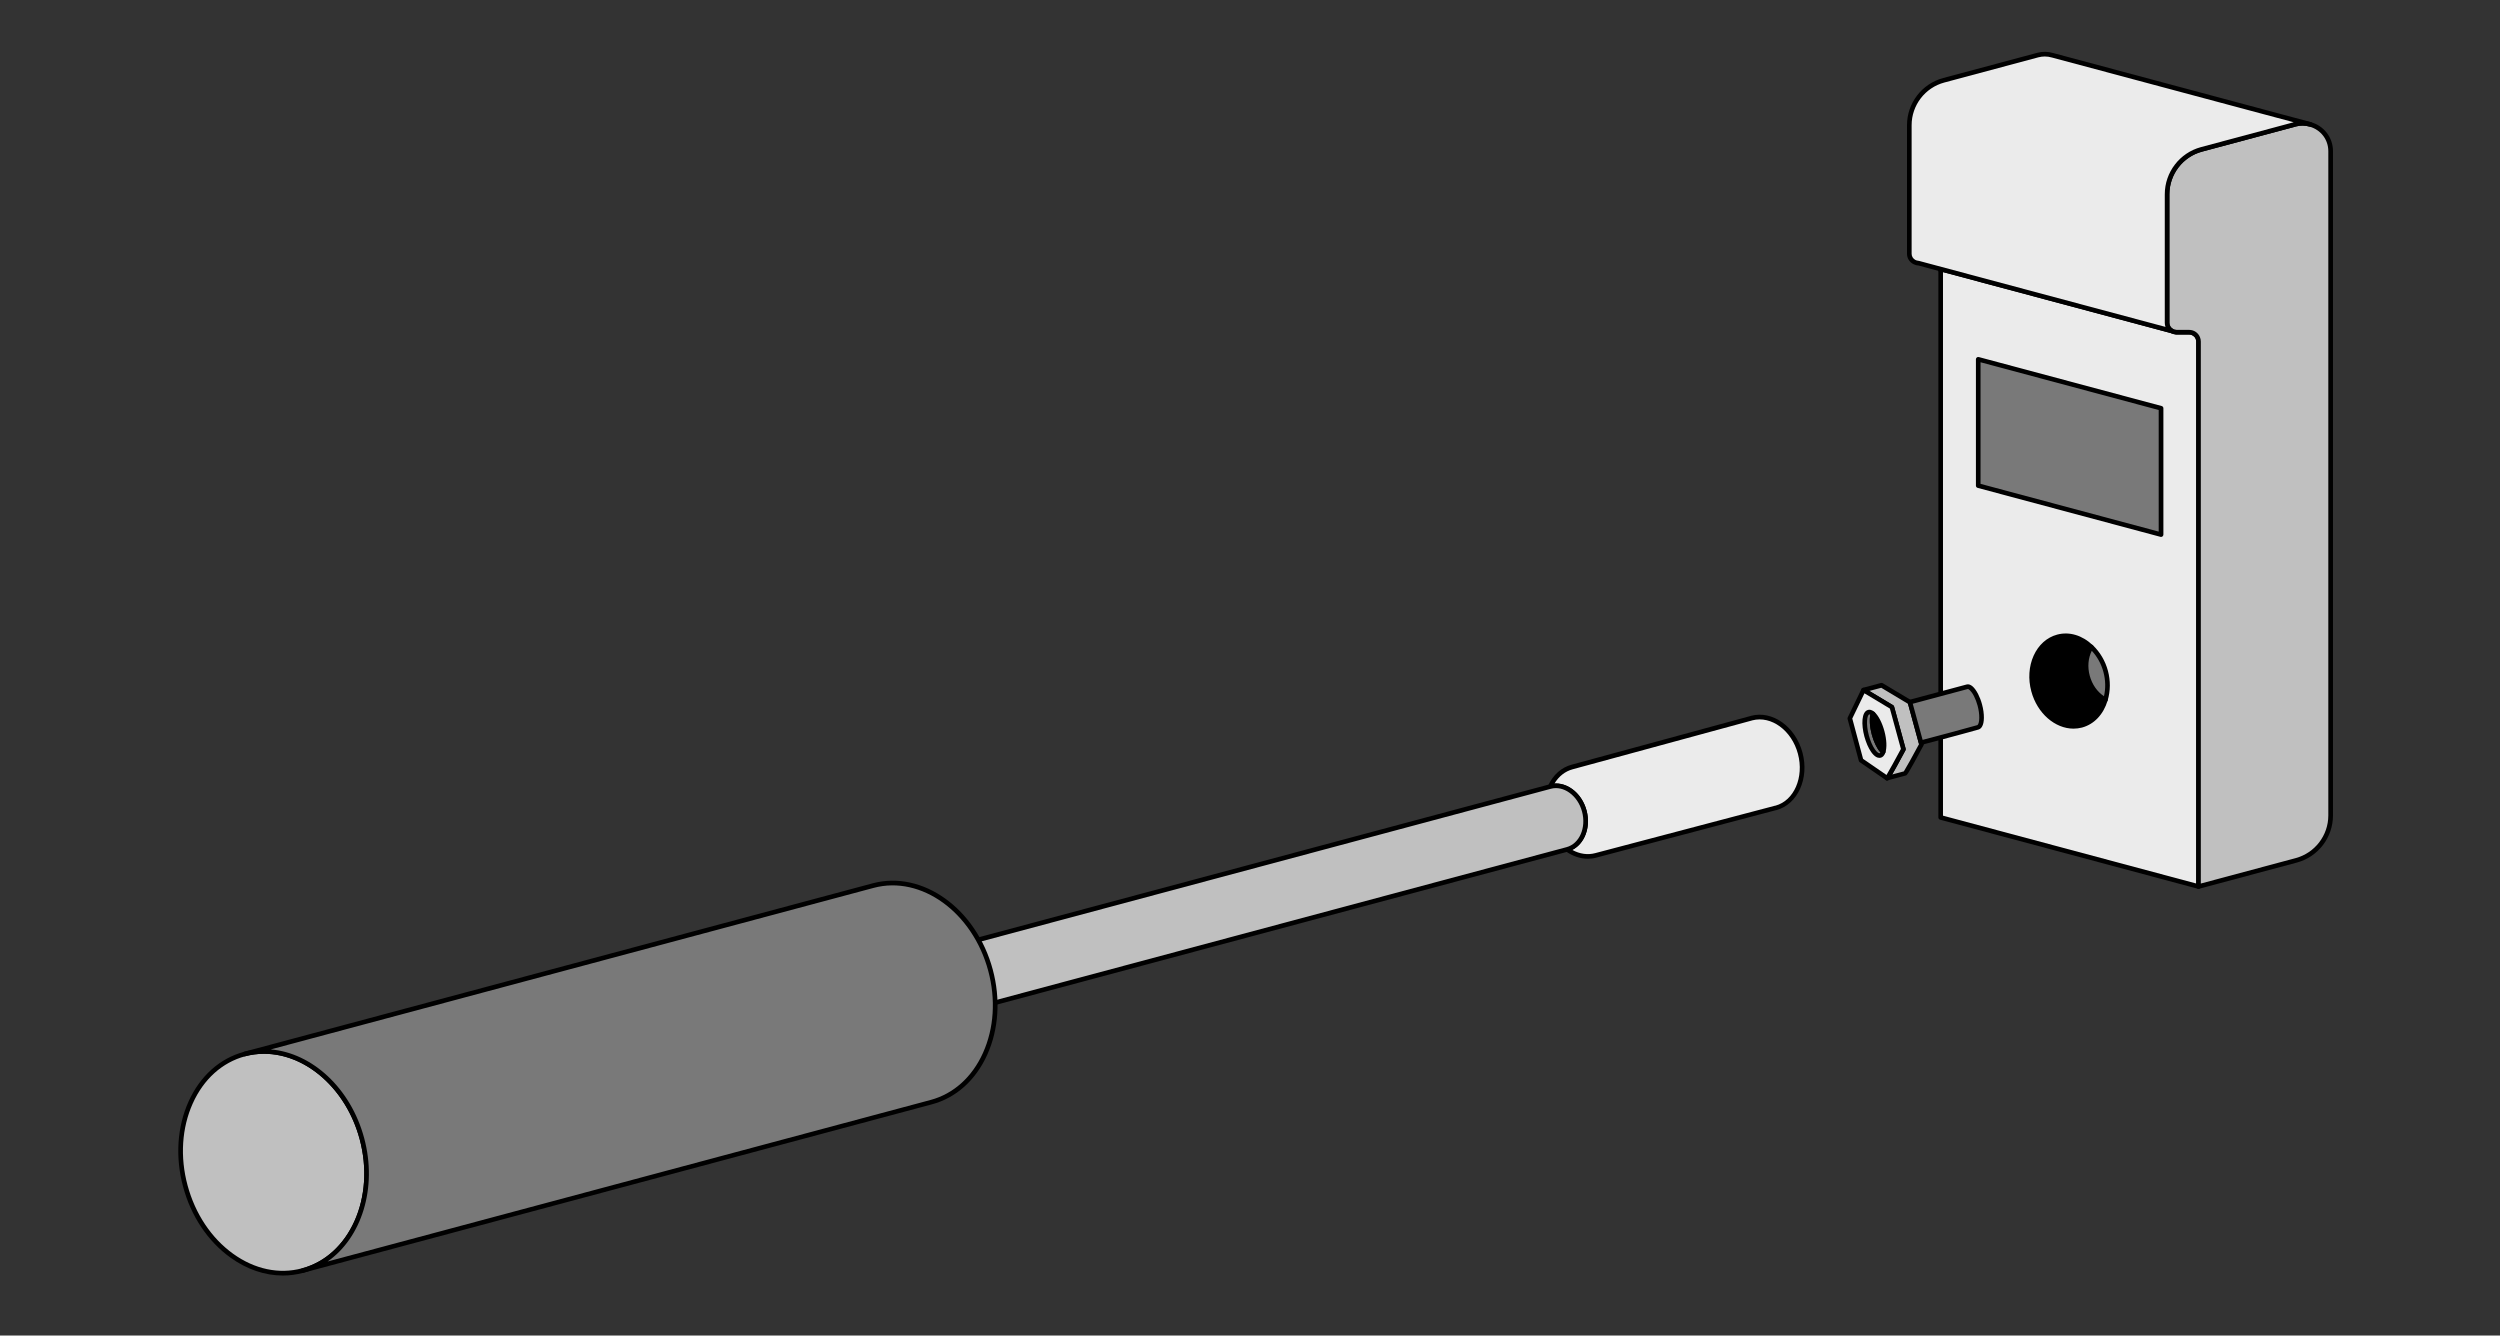
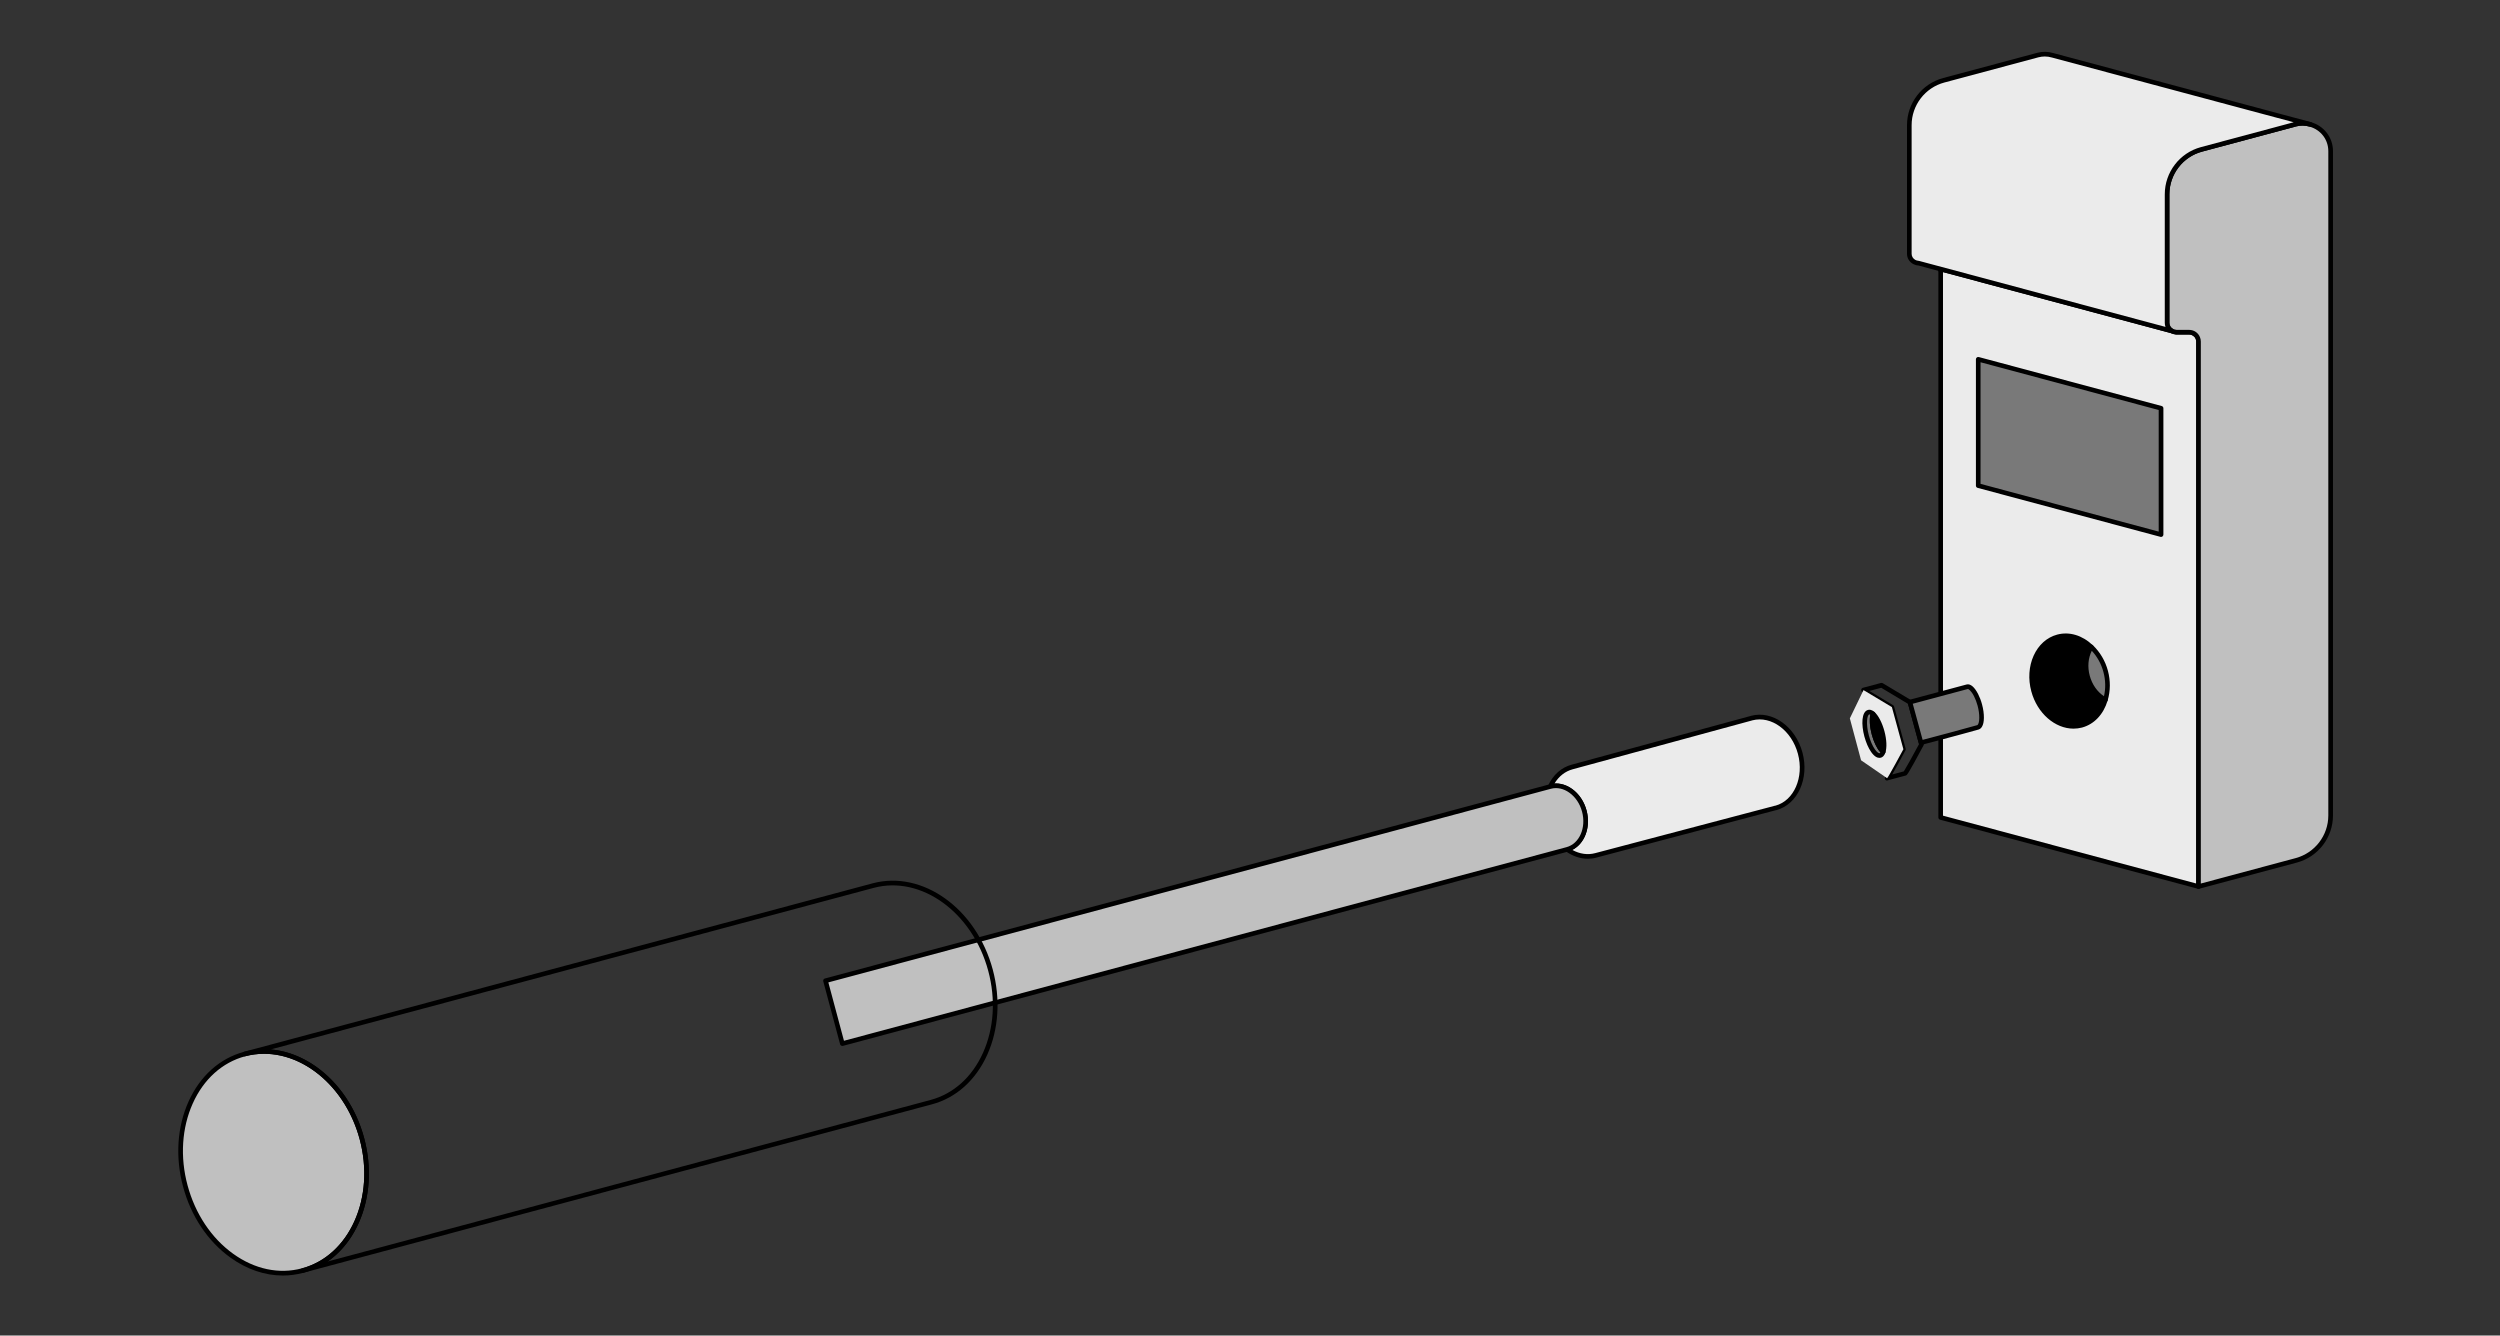
<svg xmlns="http://www.w3.org/2000/svg" version="1.1" id="Layer_1" x="0px" y="0px" viewBox="0 0 595.28 318" style="enable-background:new 0 0 595.28 318;" xml:space="preserve">
  <rect x="0" y="0" width="595.28" height="318" fill="#333333" stroke="none" />
  <style type="text/css"> .st0{fill:#EBEBEB;} .st1{fill:#797979;} .st2{fill:#C0C0C0;} .st3{fill:none;} </style>
  <g>
-     <path class="st0" d="M518.23,79.11l-1-0.27C517.53,78.99,517.86,79.11,518.23,79.11" />
-   </g>
+     </g>
  <g>
    <path d="M518.23,79.66c-0.41,0-0.83-0.11-1.26-0.33c-0.25-0.13-0.36-0.43-0.26-0.69c0.1-0.27,0.37-0.41,0.66-0.34l1,0.27 c0.27,0.07,0.44,0.33,0.41,0.61C518.74,79.45,518.5,79.66,518.23,79.66z" />
  </g>
  <g>
    <path class="st0" d="M523.33,80.47c-0.33-0.8-1.12-1.37-2.04-1.37h-3.06c-0.37,0-0.7-0.11-1-0.27l-23.64-6.34l-15.4-4.12 l-16.25-4.35c0.11,0.26,0.17,0.55,0.17,0.85v129.78l61.39,16.45V81.32C523.5,81.02,523.43,80.73,523.33,80.47" />
  </g>
  <g>
    <path d="M523.5,211.65c-0.05,0-0.09-0.01-0.14-0.02l-61.4-16.45c-0.24-0.06-0.41-0.28-0.41-0.53V64.87c0-0.22-0.04-0.43-0.13-0.64 c-0.08-0.19-0.04-0.41,0.1-0.57c0.14-0.16,0.36-0.22,0.56-0.17l55.29,14.82c0.39,0.18,0.63,0.25,0.86,0.25h3.06 c1.12,0,2.12,0.67,2.55,1.7c0,0,0,0,0,0c0.14,0.34,0.21,0.7,0.21,1.06V211.1c0,0.17-0.08,0.33-0.22,0.44 C523.74,211.61,523.62,211.65,523.5,211.65z M462.65,194.22l60.29,16.15V81.32c0-0.21-0.04-0.43-0.13-0.64 c-0.26-0.62-0.86-1.02-1.53-1.02h-3.06c-0.41,0-0.82-0.11-1.25-0.33l-54.32-14.54c0,0.03,0,0.05,0,0.08V194.22z" />
  </g>
  <g>
    <polygon class="st1" points="471.04,85.54 471.04,115.64 514.57,127.3 514.57,97.21 " />
  </g>
  <g>
    <path d="M514.57,127.85c-0.05,0-0.09-0.01-0.14-0.02l-43.53-11.66c-0.24-0.06-0.41-0.28-0.41-0.53V85.55 c0-0.17,0.08-0.33,0.22-0.44c0.14-0.1,0.31-0.14,0.48-0.09l43.53,11.66c0.24,0.06,0.41,0.28,0.41,0.53v30.09 c0,0.17-0.08,0.33-0.22,0.44C514.8,127.81,514.68,127.85,514.57,127.85z M471.59,115.21l42.42,11.37V97.63l-42.42-11.37V115.21z" />
  </g>
  <g>
    <path d="M497.05,161.03c-0.69-2.58-0.27-5.13,0.9-6.98c-2.25-2.14-5.17-3.15-7.98-2.4c-4.74,1.27-7.32,7.01-5.76,12.83 c1.56,5.81,6.66,9.5,11.4,8.22c2.81-0.75,4.83-3.09,5.71-6.07C499.38,165.61,497.75,163.61,497.05,161.03" />
  </g>
  <g>
    <path d="M493.73,173.5c-4.38,0-8.63-3.61-10.05-8.88c-0.79-2.93-0.59-5.95,0.55-8.49c1.16-2.57,3.15-4.36,5.6-5.02 c2.89-0.78,5.99,0.15,8.5,2.54c0.19,0.18,0.23,0.47,0.09,0.7c-1.16,1.83-1.46,4.22-0.84,6.55l0,0c0.63,2.33,2.08,4.25,4,5.25 c0.23,0.13,0.35,0.39,0.27,0.65c-0.99,3.32-3.21,5.66-6.1,6.44C495.09,173.41,494.41,173.5,493.73,173.5z M491.86,151.95 c-0.59,0-1.17,0.08-1.74,0.23c-2.13,0.57-3.86,2.13-4.88,4.4c-1.03,2.31-1.21,5.06-0.49,7.75c1.48,5.5,6.28,9.02,10.73,7.83 c2.39-0.64,4.26-2.55,5.19-5.27c-1.99-1.19-3.48-3.25-4.15-5.72c-0.66-2.46-0.39-5,0.73-7.03 C495.61,152.71,493.72,151.95,491.86,151.95z" />
  </g>
  <g>
    <path class="st1" d="M501.38,159.87c-0.63-2.37-1.88-4.35-3.43-5.82c-1.18,1.86-1.59,4.4-0.9,6.98c0.69,2.58,2.32,4.58,4.27,5.6 C501.94,164.58,502.02,162.24,501.38,159.87" />
  </g>
  <g>
    <path d="M501.33,167.18c-0.09,0-0.18-0.02-0.26-0.06c-2.18-1.15-3.84-3.31-4.55-5.95c-0.71-2.64-0.35-5.34,0.97-7.43 c0.09-0.14,0.23-0.23,0.4-0.25c0.16-0.02,0.33,0.03,0.45,0.15c1.71,1.63,2.95,3.73,3.58,6.08l0,0c0.63,2.36,0.61,4.8-0.06,7.06 c-0.05,0.16-0.16,0.29-0.32,0.35C501.47,167.17,501.4,167.18,501.33,167.18z M498.08,154.96c-0.87,1.73-1.05,3.85-0.49,5.93 c0.56,2.08,1.78,3.83,3.39,4.89c0.43-1.86,0.39-3.84-0.13-5.77l0,0C500.34,158.1,499.38,156.36,498.08,154.96z" />
  </g>
  <g>
    <path class="st2" d="M550.13,29.63c-1.11-0.32-2.3-0.38-3.52-0.06l-0.15,0.04l-22.25,5.96c-4.84,1.3-8.2,5.68-8.2,10.69v9.95v20.68 c0,0.86,0.5,1.58,1.21,1.95l1,0.27h3.06c0.92,0,1.71,0.57,2.04,1.37c0.11,0.26,0.17,0.55,0.17,0.85V211.1l23.27-6.24 c4.84-1.3,8.2-5.68,8.2-10.69V35.99C554.97,32.88,552.86,30.41,550.13,29.63" />
  </g>
  <g>
    <path d="M523.5,211.65c-0.12,0-0.24-0.04-0.34-0.11c-0.14-0.11-0.22-0.27-0.22-0.44V81.32c0-0.21-0.05-0.42-0.13-0.64 c-0.26-0.62-0.86-1.02-1.53-1.02h-3.06c-0.05,0-0.1-0.01-0.14-0.02l-1-0.27c-1.04-0.52-1.62-1.46-1.62-2.48V46.26 c0-5.25,3.54-9.87,8.61-11.23l22.39-6c1.23-0.33,2.51-0.31,3.81,0.06c0,0,0,0,0,0c3.14,0.9,5.24,3.67,5.24,6.89v158.19 c0,5.25-3.54,9.87-8.61,11.22l-23.27,6.24C523.59,211.64,523.55,211.65,523.5,211.65z M518.29,78.55h2.99 c1.12,0,2.12,0.67,2.55,1.71c0.14,0.35,0.21,0.7,0.21,1.06v129.06l22.57-6.05c4.59-1.23,7.79-5.41,7.79-10.16V35.99 c0-2.73-1.78-5.07-4.44-5.83l0,0c-1.11-0.31-2.2-0.33-3.23-0.05l-22.39,6c-4.59,1.23-7.79,5.41-7.79,10.16v30.63 c0,0.62,0.34,1.16,0.91,1.46L518.29,78.55z" />
  </g>
  <g>
    <path class="st0" d="M488.74,13.17c-1.1-0.32-2.3-0.37-3.52-0.05l-22.39,6c-4.84,1.3-8.2,5.68-8.2,10.69v30.63 c0,0.86,0.5,1.58,1.21,1.95c0.31,0.16,0.64,0.27,1,0.27l5.1,1.37l16.25,4.35l15.39,4.13l23.64,6.33c-0.71-0.37-1.21-1.09-1.21-1.95 V56.22v-9.95c0-5.01,3.37-9.4,8.2-10.69l22.25-5.96l0.14-0.04c1.22-0.33,2.42-0.26,3.52,0.06v-0.01L488.74,13.17z" />
  </g>
  <g>
    <path d="M517.22,79.39c-0.05,0-0.09-0.01-0.14-0.02l-60.32-16.16c-0.39-0.01-0.78-0.12-1.18-0.33c-0.93-0.48-1.5-1.42-1.5-2.44 V29.81c0-5.25,3.54-9.87,8.61-11.23l22.39-6c1.27-0.34,2.55-0.32,3.81,0.05l61.38,16.45c0.24,0.06,0.41,0.28,0.41,0.53 c0,0.17-0.08,0.34-0.22,0.45c-0.14,0.1-0.31,0.15-0.49,0.09c-1.1-0.31-2.19-0.33-3.22-0.05l-0.14,0.04l-22.25,5.96 c-4.59,1.23-7.79,5.41-7.79,10.16v30.63c0,0.6,0.35,1.16,0.92,1.46c0.25,0.13,0.36,0.43,0.26,0.69 C517.65,79.26,517.45,79.39,517.22,79.39z M486.89,13.45c-0.51,0-1.02,0.07-1.53,0.2l-22.39,6c-4.59,1.23-7.79,5.41-7.79,10.16 v30.63c0,0.61,0.35,1.17,0.91,1.46c0.32,0.17,0.63,0.16,0.89,0.23l58.65,15.71c-0.11-0.3-0.17-0.62-0.17-0.95V46.26 c0-5.25,3.54-9.87,8.61-11.23l22.08-5.92L488.6,13.7c0,0-0.01,0-0.01,0C488.02,13.53,487.46,13.45,486.89,13.45z" />
  </g>
  <g>
    <path class="st0" d="M428.65,179.36c-1.58-5.91-6.77-9.65-11.58-8.36v0l-42.72,11.63c-2.35,0.63-4.17,2.36-5.21,4.65 c3.37-0.9,7,1.72,8.11,5.85c1.11,4.13-0.72,8.22-4.1,9.12c2.06,1.47,4.5,2.06,6.84,1.43l42.8-11.29h0.01 C427.61,191.1,430.24,185.27,428.65,179.36" />
  </g>
  <g>
    <path d="M378.08,204.48c-1.79,0-3.61-0.61-5.26-1.78c-0.17-0.13-0.26-0.34-0.22-0.55c0.04-0.21,0.19-0.38,0.4-0.44 c3.07-0.82,4.73-4.61,3.71-8.44c-1.03-3.83-4.37-6.27-7.43-5.46c-0.21,0.05-0.43-0.02-0.56-0.18c-0.14-0.16-0.17-0.39-0.08-0.59 c1.17-2.55,3.15-4.31,5.58-4.96l42.66-11.61c0.02-0.01,0.04-0.01,0.05-0.02c5.11-1.37,10.6,2.56,12.26,8.75l0,0 c1.66,6.19-1.14,12.34-6.24,13.71c-0.05,0.01-0.09,0.02-0.14,0.02l-42.67,11.27C379.46,204.4,378.77,204.48,378.08,204.48z M374.37,202.37c1.77,0.98,3.69,1.25,5.47,0.77l42.8-11.29c0.05-0.01,0.09-0.02,0.14-0.02c4.38-1.19,6.83-6.73,5.33-12.33l0,0 c-1.49-5.58-6.34-9.14-10.85-7.98c-0.02,0.01-0.03,0.01-0.05,0.02l-42.72,11.63c-1.8,0.48-3.31,1.67-4.36,3.4 c0.12-0.01,0.23-0.01,0.34-0.01c3.18,0,6.27,2.61,7.3,6.43C378.83,196.95,377.33,200.89,374.37,202.37z" />
  </g>
  <g>
    <path class="st2" d="M377.24,193.13c-1.11-4.13-4.74-6.75-8.11-5.85l-172.58,46.24l2.01,7.48l2.01,7.48l172.57-46.24 C376.52,201.35,378.35,197.27,377.24,193.13" />
  </g>
  <g>
    <path d="M200.57,249.05c-0.24,0-0.47-0.16-0.53-0.41l-4.01-14.97c-0.04-0.14-0.02-0.29,0.05-0.42c0.07-0.13,0.19-0.22,0.34-0.26 l172.58-46.24c1.8-0.49,3.7-0.08,5.37,1.12c1.64,1.18,2.85,3,3.42,5.12l0,0c1.18,4.42-0.83,8.82-4.49,9.8l-172.57,46.24 C200.67,249.04,200.62,249.05,200.57,249.05z M197.24,233.92l3.72,13.9L373,201.72c3.07-0.82,4.73-4.61,3.71-8.44 c-0.5-1.88-1.56-3.47-3-4.51c-1.39-1-2.96-1.35-4.43-0.95L197.24,233.92z" />
  </g>
  <g>
    <path class="st2" d="M86.17,271.13c-3.82-14.24-16.32-23.26-27.93-20.15c-11.61,3.11-17.93,17.18-14.12,31.42 c3.81,14.24,16.32,23.26,27.93,20.15C83.67,299.43,89.99,285.37,86.17,271.13" />
  </g>
  <g>
    <path d="M67.36,303.72c-4.28,0-8.6-1.46-12.52-4.29c-5.38-3.88-9.38-9.87-11.25-16.88c-1.88-7.01-1.42-14.2,1.3-20.25 c2.74-6.09,7.43-10.3,13.21-11.85c11.88-3.18,24.72,6.03,28.61,20.54c1.88,7.01,1.42,14.2-1.3,20.25 c-2.74,6.09-7.43,10.3-13.21,11.84C70.61,303.5,68.99,303.72,67.36,303.72z M62.89,250.92c-1.5,0-3.01,0.19-4.51,0.59 c-5.45,1.46-9.89,5.45-12.48,11.23c-2.61,5.82-3.06,12.75-1.24,19.51s5.66,12.54,10.83,16.27c5.14,3.71,10.97,4.94,16.42,3.48 c5.45-1.46,9.89-5.45,12.48-11.23c2.62-5.82,3.06-12.75,1.24-19.51l0,0C82.4,259.19,72.77,250.92,62.89,250.92z" />
  </g>
  <g>
-     <path class="st1" d="M235.85,231.02c-3.82-14.24-16.32-23.26-27.93-20.15L58.24,250.98c11.61-3.11,24.12,5.91,27.93,20.15 c3.82,14.24-2.51,28.3-14.12,31.42l149.68-40.1C233.35,259.33,239.67,245.26,235.85,231.02" />
-   </g>
+     </g>
  <g>
    <path d="M72.06,303.1c-0.24,0-0.47-0.16-0.53-0.41c-0.08-0.3,0.1-0.6,0.39-0.68c11.3-3.03,17.46-16.82,13.73-30.74 c-3.73-13.92-15.96-22.78-27.26-19.76c-0.3,0.08-0.6-0.09-0.68-0.39c-0.08-0.3,0.1-0.6,0.39-0.68l149.68-40.11 c11.9-3.18,24.72,6.03,28.61,20.54l0,0c1.88,7.01,1.42,14.2-1.3,20.25c-2.74,6.09-7.43,10.3-13.2,11.84l-149.66,40.1 c0,0-0.01,0-0.01,0l0,0C72.15,303.09,72.11,303.1,72.06,303.1z M64.47,249.88c9.8,0.82,19.04,9.17,22.24,21.1 s-0.63,23.79-8.71,29.4l143.59-38.47c5.45-1.46,9.89-5.45,12.48-11.23c2.61-5.82,3.06-12.75,1.24-19.51 c-3.73-13.92-15.96-22.78-27.26-19.76L64.47,249.88z" />
  </g>
  <g>
-     <path class="st2" d="M457.41,176.85l-2.63-9.63l-0.04-0.03l-6.72-4.02l-4.3,1.15l6.76,4.05l2.75,10.03c0,0-3.68,6.84-3.88,6.9 l4.3-1.15c0.21-0.06,3.88-6.9,3.88-6.9L457.41,176.85z" />
-   </g>
+     </g>
  <g>
    <path d="M449.34,185.86c-0.24,0-0.47-0.16-0.53-0.41c-0.05-0.21,0.02-0.42,0.16-0.56c0.32-0.43,2.09-3.63,3.66-6.56l-2.63-9.61 l-6.56-3.94c-0.19-0.11-0.3-0.33-0.26-0.55c0.03-0.22,0.19-0.4,0.4-0.46l4.3-1.15c0.15-0.04,0.3-0.01,0.43,0.06l6.72,4.02 c0.12,0.07,0.26,0.22,0.29,0.35l2.75,10.03c0.04,0.14,0.02,0.29-0.05,0.41c-3.79,7.06-3.94,7.1-4.23,7.17l-4.3,1.15 C449.44,185.85,449.39,185.86,449.34,185.86z M445.12,164.52l5.64,3.38c0.12,0.07,0.21,0.19,0.25,0.33l2.75,10.03 c0.04,0.14,0.02,0.28-0.05,0.41c-1.61,3-2.57,4.73-3.15,5.74l2.77-0.74c0.43-0.65,2.11-3.69,3.61-6.48l-0.05-0.19c0,0,0,0,0,0 l-2.57-9.41l-6.37-3.82L445.12,164.52z" />
  </g>
  <g>
    <path class="st0" d="M450.48,168.37l-6.76-4.05l-3.25,6.73l2.67,9.98l6.2,4.27c0.21-0.06,3.88-6.9,3.88-6.9L450.48,168.37z" />
  </g>
  <g>
-     <path d="M449.34,185.86c-0.11,0-0.22-0.03-0.31-0.1l-6.2-4.27c-0.11-0.07-0.19-0.18-0.22-0.31l-2.68-9.98 c-0.03-0.13-0.02-0.27,0.04-0.38l3.25-6.73c0.07-0.14,0.19-0.24,0.34-0.29c0.15-0.04,0.31-0.03,0.44,0.06l6.76,4.05 c0.12,0.07,0.21,0.19,0.25,0.33l2.75,10.03c0.04,0.14,0.02,0.28-0.05,0.41c-3.79,7.06-3.94,7.1-4.23,7.17 C449.44,185.85,449.39,185.86,449.34,185.86z M443.62,180.69l5.58,3.84c0.6-1,2.09-3.7,3.43-6.2l-2.63-9.61l-6.05-3.63l-2.9,6 L443.62,180.69z" />
-   </g>
+     </g>
  <g>
    <path class="st1" d="M445.99,169.96c-0.37-0.32-0.73-0.47-1.05-0.39c-1.02,0.27-1.23,2.8-0.47,5.65c0.76,2.85,2.21,4.93,3.23,4.66 c0.32-0.09,0.56-0.39,0.72-0.87c-0.81-0.72-1.66-2.31-2.18-4.27C445.71,172.8,445.65,170.99,445.99,169.96" />
  </g>
  <g>
    <path d="M447.51,180.46c-0.51,0-1.2-0.3-1.98-1.42c-0.65-0.93-1.21-2.24-1.6-3.67c-0.76-2.83-0.7-5.91,0.86-6.33 c0.35-0.1,0.89-0.08,1.56,0.51c0.17,0.15,0.23,0.38,0.16,0.59c-0.31,0.95-0.21,2.71,0.26,4.47c0.47,1.76,1.26,3.33,2.01,4 c0.16,0.15,0.23,0.38,0.16,0.59c-0.28,0.84-0.75,1.13-1.1,1.22C447.74,180.45,447.63,180.46,447.51,180.46z M445.12,170.1 c-0.02,0-0.03,0-0.04,0.01c-0.47,0.13-0.85,2.11-0.09,4.98c0.35,1.31,0.86,2.5,1.44,3.33c0.53,0.76,0.95,0.96,1.12,0.94 c0.05-0.02,0.13-0.08,0.2-0.2c-0.82-0.9-1.57-2.45-2.06-4.25c-0.48-1.81-0.6-3.52-0.34-4.71 C445.25,170.13,445.17,170.1,445.12,170.1z" />
  </g>
  <g>
    <path class="st1" d="M471.42,167.9c-0.24-0.89-0.55-1.68-0.89-2.36c-0.68-1.35-1.5-2.18-2.14-2.01c-0.01,0-0.02,0.01-0.02,0.01 l-0.01-0.01l-13.62,3.65l0.04,0.03l2.63,9.63c1.23-0.32,9.69-2.54,13.55-3.65h0.01c0,0,0.01,0,0.01-0.01 c0.19-0.05,0.35-0.21,0.48-0.42c0.24-0.4,0.37-1.03,0.38-1.82C471.85,170.07,471.72,169.01,471.42,167.9" />
  </g>
  <g>
    <path d="M457.41,177.4c-0.24,0-0.47-0.16-0.53-0.41l-2.61-9.55c-0.05-0.1-0.08-0.22-0.06-0.33c0.03-0.22,0.17-0.41,0.38-0.46 l13.62-3.65c0.03-0.01,0.05-0.01,0.08-0.02c0.91-0.22,1.88,0.63,2.73,2.3c0.38,0.75,0.7,1.58,0.93,2.46l0,0 c0.3,1.1,0.45,2.21,0.44,3.19c-0.01,0.91-0.16,1.62-0.46,2.11c-0.2,0.34-0.46,0.55-0.75,0.65c-0.03,0.01-0.06,0.02-0.09,0.03 c-4.15,1.18-13.44,3.62-13.54,3.64C457.51,177.39,457.46,177.4,457.41,177.4z M455.45,167.57l2.35,8.6 c2.03-0.53,9.42-2.48,12.99-3.5c0.01-0.01,0.03-0.01,0.04-0.01c0,0,0.06-0.02,0.16-0.18c0.11-0.18,0.29-0.61,0.3-1.54 c0.01-0.89-0.13-1.89-0.4-2.9l0,0c-0.22-0.81-0.51-1.57-0.85-2.25c-0.67-1.33-1.35-1.79-1.5-1.72c-0.07,0.03-0.06,0.03-0.13,0.03 L455.45,167.57z" />
  </g>
  <g>
    <path d="M445.99,169.96c-0.34,1.03-0.27,2.83,0.25,4.79c0.52,1.96,1.37,3.55,2.18,4.27c0.34-1.03,0.28-2.83-0.25-4.79 C447.64,172.28,446.8,170.68,445.99,169.96" />
  </g>
  <g>
    <path d="M448.41,179.57c-0.13,0-0.27-0.05-0.37-0.14c-0.92-0.82-1.8-2.52-2.34-4.54c-0.54-2.02-0.63-3.93-0.24-5.1 c0.06-0.18,0.2-0.31,0.38-0.36c0.18-0.05,0.37,0,0.51,0.12c0.92,0.82,1.8,2.52,2.35,4.54c0.54,2.01,0.63,3.92,0.23,5.1 c-0.06,0.18-0.2,0.31-0.38,0.36C448.51,179.57,448.46,179.57,448.41,179.57z M446.34,171.27c-0.04,0.94,0.11,2.14,0.43,3.34 c0.32,1.2,0.79,2.32,1.3,3.11c0.04-0.94-0.11-2.14-0.43-3.34C447.31,173.18,446.84,172.06,446.34,171.27z" />
  </g>
  <g>
    <rect x="36.63" y="9.12" class="st3" width="522.01" height="300.22" />
  </g>
</svg>